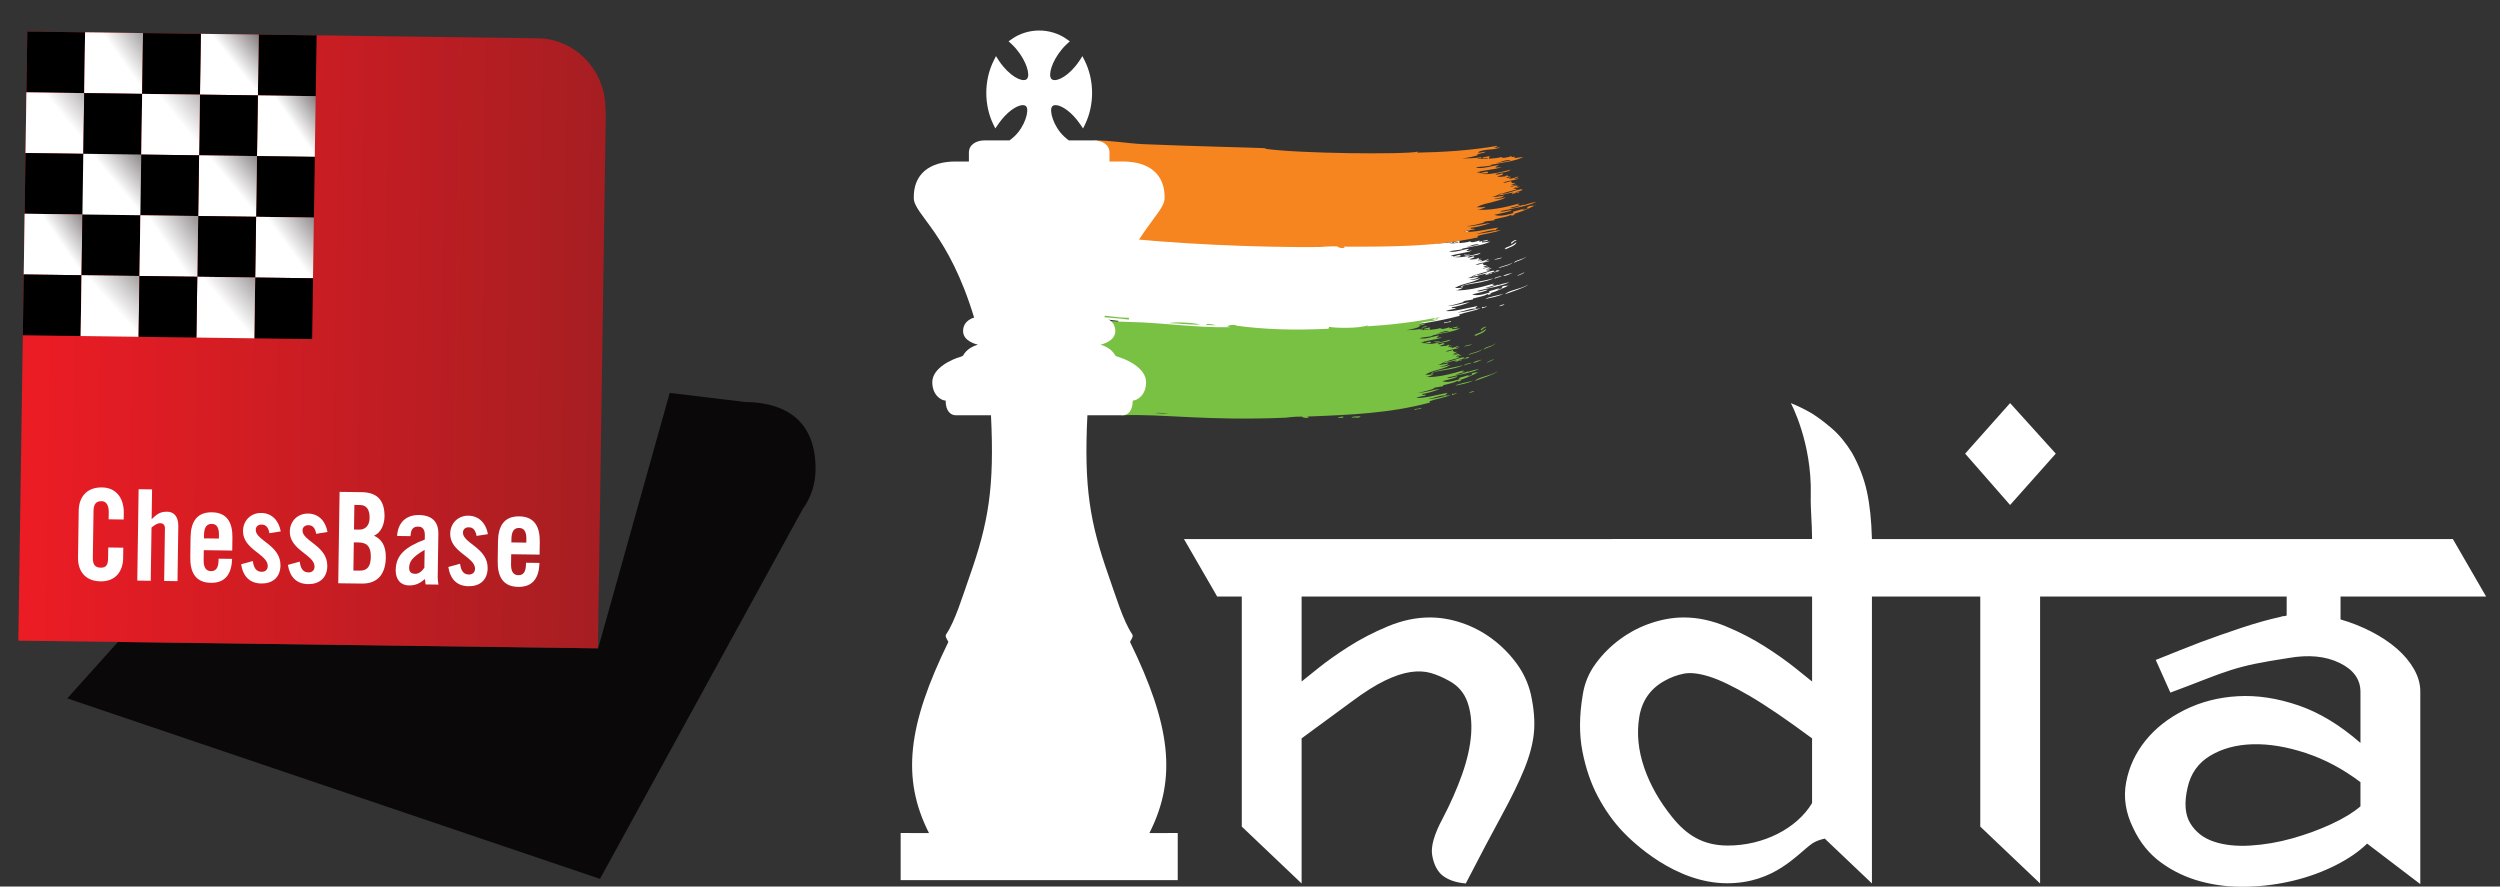
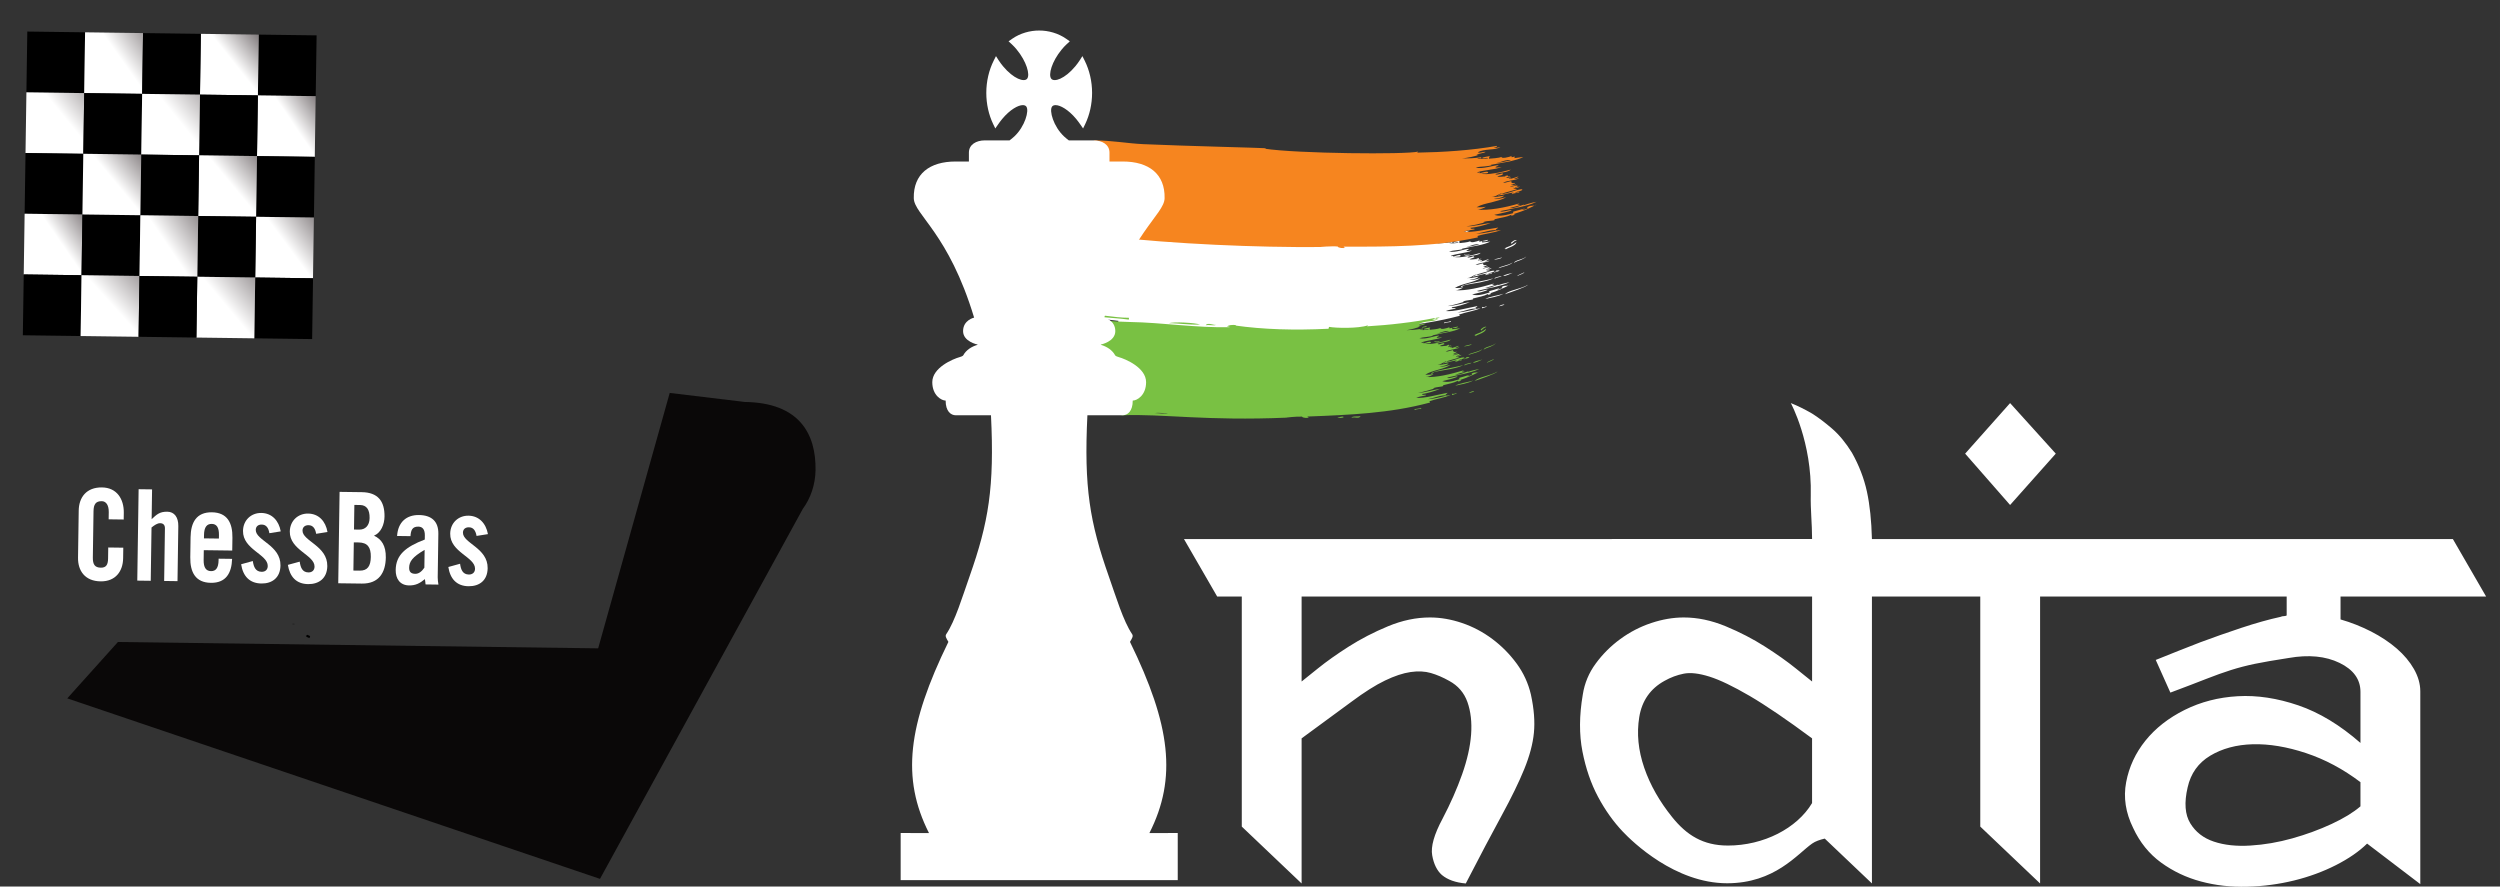
<svg xmlns="http://www.w3.org/2000/svg" xmlns:ns1="http://sodipodi.sourceforge.net/DTD/sodipodi-0.dtd" xmlns:ns2="http://www.inkscape.org/namespaces/inkscape" xmlns:xlink="http://www.w3.org/1999/xlink" version="1.1" id="Layer_1" x="0px" y="0px" width="367.2mm" height="130.217mm" viewBox="0 0 1387.842 492.159" enable-background="new 0 0 1312.248 1053.104" xml:space="preserve" ns1:docname="cbi-a4-header-logo.svg" ns2:version="0.92.2 (5c3e80d, 2017-08-06)">
  <rect x="0" y="0" width="1387.842" height="492.159" fill="#333333" stroke="none" />
  <defs id="defs5547" />
  <ns1:namedview pagecolor="#ffffff" bordercolor="#666666" borderopacity="1" objecttolerance="10" gridtolerance="10" guidetolerance="10" ns2:pageopacity="0" ns2:pageshadow="2" ns2:window-width="1920" ns2:window-height="1001" id="namedview5545" showgrid="false" fit-margin-top="0" fit-margin-left="0" fit-margin-right="0" fit-margin-bottom="0" ns2:zoom="0.38362783" ns2:cx="401.97145" ns2:cy="507.68722" ns2:window-x="-9" ns2:window-y="-9" ns2:window-maximized="1" ns2:current-layer="Layer_1" ns2:pagecheckerboard="false" showborder="true" units="mm" />
  <rect y="-60.473" width="1387.842" height="551.85" id="rect5193" x="0" style="fill:none;fill-opacity:1;stroke:none;stroke-width:0.744" />
  <g id="g5209" transform="matrix(1.152,0,0,1.232,-21.859,-346.288)">
    <polygon points="987.619,462.71 965.955,485.487 987.619,508.626 1009.631,485.487 " id="polygon5195" style="fill:#ffffff" />
    <g id="g5203">
      <path d="m 591.547,430.581 c 6.572,0.316 -0.373,-0.516 -3.639,-0.209 1.119,0.065 2.205,0.129 3.639,0.209 m 92.594,-0.355 c 0.336,-0.809 3.025,-0.43 4.484,-0.67 -1.09,1.261 -2.578,0.162 -4.484,0.67 m -6.936,0.111 c 0.457,-0.271 3.205,-1.045 3.094,-0.34 -0.549,0.369 -2.018,0.25 -3.094,0.34 m 37.889,-3.531 c -1.129,-0.781 2.113,-0.412 2.742,-1.041 1.682,0.57 -2.719,0.478 -2.742,1.041 m -161.42,-1.061 c -0.619,0.43 -2.5,-0.109 -3.615,-0.061 0.615,-0.435 2.502,0.112 3.615,0.061 m 187.646,-6.623 c 1.293,-1.172 5.2,-1.101 0,0 m 2.795,-5.443 c 2.201,-1.941 7.291,-2.201 11.279,-4.311 -0.697,0.607 -2.676,1.43 -4.9,2.195 -2.228,0.846 -4.678,1.536 -6.379,2.116 m -0.547,-0.28 c -2.689,1.461 -6.471,1.807 -8.826,2.404 1.662,-1.099 6.51,-1.595 8.826,-2.404 m 9.991,-9.644 c -0.252,0.65 -2.424,1.184 -3.451,1.74 0.29,-0.625 2.437,-1.15 3.451,-1.74 m -10.959,1.721 c -0.471,0.564 -3.166,0.674 -3.137,1.191 -1.381,-0.342 2.506,-1.211 3.137,-1.191 m -3.971,1 c -1.469,0.846 -3.844,1.32 -6.354,1.84 -2.52,0.451 -5.211,0.762 -7.406,1.262 -0.92,0 -1.512,1.496 -1.904,0.561 1.555,-0.781 4.459,-1.441 7.498,-1.961 3.029,-0.593 6.199,-1.122 8.166,-1.702 m -208.703,-4.233 c 0.184,-0.221 2.199,0.1 0.697,-0.359 0.66,-0.91 0.824,0.379 1.904,0.359 -0.334,0.451 -2.058,0.41 -2.601,0 m 0.396,-0.59 c -1.338,-0.049 -0.406,-1.492 0.785,-0.975 -0.105,0.215 -0.658,0.084 -0.697,0.359 0.35,0.296 0.088,0.337 -0.088,0.616 m -3.265,-2.351 c 0.396,-0.26 0.416,-0.471 -0.242,-0.639 1.158,-0.291 2.48,-0.096 3.576,0.084 -1.289,0.399 -1.95,0.695 -3.334,0.555 m 217.461,-5.813 c 0.248,-0.521 -0.416,-0.641 -1.139,-0.199 1.119,-0.602 2.303,-1.01 3.432,-1.432 1.047,-0.49 2.061,-0.984 2.865,-1.65 0.043,0.73 -0.941,1.35 -2.055,1.896 -1.125,0.536 -2.506,0.901 -3.103,1.385 m 2.777,-2.5 c 0.01,-0.23 0.016,-0.461 -0.295,-0.346 0.193,-0.416 2.287,-1.902 2.893,-1.301 -1.022,0.171 -1.764,1.016 -2.598,1.647 m -11.182,-1.822 c -0.213,0.541 -2.215,0.98 -2.656,0.451 0.912,-0.07 1.897,-0.461 2.656,-0.451 m -17.636,0.555 c 0.451,-0.789 1.285,-0.359 2.268,-0.914 0.382,0.779 -1.581,0.58 -2.268,0.914 m 6.63,-4.096 c -0.141,-0.75 1.197,-0.25 2.123,-0.762 -0.49,0.473 -1.357,0.811 -2.123,0.762 m -129.886,2.035 c 2.182,-0.805 12.938,-0.199 15.152,0.576 -5.652,0.229 -10.557,-0.636 -15.152,-0.576 m -4.983,-1.115 c 1.242,-0.221 2.254,0.676 2.852,0.17 1.289,0.59 -3.287,0.58 -2.852,-0.17 m -14.607,-0.529 c -4.148,-0.566 -9.373,-0.766 -13.629,-1.188 0,-0.443 1.143,-0.008 1.609,-0.084 -2.492,-0.871 -7.076,-0.58 -10.432,-1.42 7.654,0.139 15.172,1.871 22.549,1.871 z m -17.666,39.644 c -7.605,-0.838 -13.736,-1.723 -22.098,-1.938 0.576,-0.6 2.529,-0.141 3.945,-0.1 -1.992,-1.666 -9.297,-0.611 -10.789,-2.533 -1.211,0.047 -1.332,-0.469 -2.545,-0.42 0.408,-0.428 1.629,-0.229 2.041,-0.658 -0.117,-1.666 -4.42,-1.186 -5.549,-2.326 1.018,-0.076 3.285,0.859 5.074,1.035 2.51,-1.881 -2.41,-5.783 1.313,-7.379 -0.945,-0.91 0.762,-1.102 0.006,-2.496 0.174,-0.531 -1.832,0.049 -1.207,-0.721 0.795,0.09 0.582,-0.205 0.029,-0.205 0.383,-0.666 0.609,-0.049 1.639,-0.074 0.547,-0.322 -0.252,-1.32 1.158,-1.361 -0.029,-0.43 -1.41,-0.17 -1.557,-0.541 0.363,-0.398 0.529,-0.949 1.426,-0.92 -0.742,-0.346 -0.141,-0.43 -0.559,-0.67 1.576,-0.611 2.434,-1.871 3.984,-3 -0.18,-0.486 -1.799,-0.232 -2.549,-0.422 0.34,-0.279 2.365,-0.141 0.373,-0.381 0.111,-0.525 1.129,-0.324 1.992,-0.258 -0.795,-0.691 -0.354,-0.832 -1.799,-1.184 0.02,-0.518 0.592,-0.598 0.785,-0.979 -2.574,-1.15 -0.367,-2.061 -1.119,-3.832 -0.969,0.891 -3.791,0.801 -5.594,0.375 0.141,-0.42 1.426,0.064 1.668,-0.285 -3.471,-0.68 2.453,-0.744 4.305,-0.471 -0.834,-0.418 -0.084,-0.555 -0.477,-1.291 l 1.285,0.105 c 0.383,-1.086 -2.287,-0.615 -1.711,-1.805 0.697,-0.039 0.572,0.344 0.563,0.67 l 3.543,0.289 c 0.639,-0.709 0.518,-0.889 1.158,-1.359 -0.082,-0.471 -1.576,-0.211 -2.23,-0.391 -0.785,-0.346 1.619,-0.07 1.988,-0.25 -1.436,-0.16 -0.814,-1.371 -2.055,-1.625 0.105,-0.447 0.861,-0.375 1.656,-0.285 -0.533,-0.297 -1.25,-0.506 -1.496,-0.951 -0.287,0.154 -0.898,0.049 -1.023,0.33 -0.756,-0.461 1.783,-0.24 1.164,-1.361 1.027,0.24 3.93,1.092 3.711,1.342 6.104,-0.09 10.164,-1.146 16.979,-1.143 5.928,0 14.076,0.797 20.76,0.893 15.791,0.25 32.42,2.695 48.619,2.342 -0.078,-0.291 -0.771,-0.211 -1.236,-0.262 0.723,-0.762 2.428,-0.818 4.42,-0.689 -0.02,0.203 -0.393,0.148 -0.635,0.189 13.924,1.811 28.873,2.217 45.439,1.48 0.557,-0.061 0.145,-0.711 0.557,-0.855 2.951,0.555 14.123,0.824 18.85,-0.695 -0.107,0.189 -0.213,0.391 -0.533,0.449 5.555,-0.299 11.221,-0.744 16.785,-1.385 5.617,-0.586 11.084,-1.416 16.275,-2.365 0.184,0.51 -0.66,0.605 -1.305,0.77 0.795,0.15 1.793,-0.01 2.869,-0.305 -1.918,1.436 -6.863,0.645 -9.18,2.301 1.105,0.525 1.92,-0.4 3.316,-0.254 -0.781,0.568 -2.541,0.729 -3.617,1.154 0.121,0.234 0.559,0.084 0.893,0.055 -1.061,0.725 -4.799,1.482 -6.781,1.791 3.18,-0.148 4.527,-0.174 7.988,-0.74 0.33,0.91 -0.867,0.061 -1.6,0.506 1.322,0.336 2.99,0.1 4.633,-0.084 -0.736,-0.547 -1.434,0.16 -2.631,-0.076 0.484,-0.6 2.385,-0.6 3.426,-0.955 -0.857,0.469 -0.275,0.49 -0.445,1.166 1.061,-0.086 4.119,-0.316 5.195,-0.811 0.238,0.859 2.986,0.178 4.697,-0.457 -0.988,0.621 -0.131,0.752 1.051,0.342 0.234,0.283 -0.072,0.4 0.045,0.65 1.59,-0.172 2.941,-0.32 3.9,-0.422 -3.023,1.561 -7.639,1.938 -13.678,3.223 0.078,0.195 0.402,0.08 0.635,0.08 -1.512,0.604 -4.832,0.6 -6.867,1.17 3.078,0.73 7.691,-1.23 9.582,-1.16 -0.014,0.451 -1.217,0.471 -1.143,0.941 0.697,0.209 1.803,-0.232 2.641,-0.242 -1.246,0.611 -3.137,0.947 -5.045,1.252 -1.877,0.336 -3.785,0.629 -5.139,1.17 0.252,0.43 1.822,-0.359 1.063,0.445 1.139,-0.375 3.033,-1.1 3.488,-0.695 0.965,0.715 -1.973,0.6 -2.84,0.791 2.938,0.5 7.779,-0.621 12.676,-1.881 -1.262,1.271 -3.68,0.91 -6.438,1.861 0.494,0.689 2.211,-0.223 3.305,-0.383 0.049,0.275 -1.037,0.672 0.166,0.393 -0.238,0.51 -1.508,0.42 -2.434,1.049 1.066,0.252 2.637,-0.209 3.801,-0.094 -1.445,-0.414 0.217,-0.02 0.406,-0.535 0.393,0.029 0.02,0.941 1.42,0.279 0.16,0.439 -1.197,0.4 -1.662,0.65 0.324,0.59 1.924,-0.471 2.113,0.326 -0.494,0.17 -0.916,-0.137 -0.893,0.225 1.018,0.281 2.846,-0.715 4.145,-0.98 -0.285,0.42 -1.105,0.701 -1.818,1.01 0.506,0.242 1.576,-0.314 2.211,-0.24 -1.662,0.891 -5.424,0.92 -6.791,1.881 1.227,0.006 2.133,-0.484 3.975,-0.801 -1.283,0.365 0.635,1.32 1.043,0.795 0.965,0.006 -0.52,0.758 -1.334,0.801 0.428,0.258 1.164,0.211 1.998,-0.113 0.975,0.125 -1.697,0.658 -2.342,0.859 0.746,0.291 2.41,-0.59 3.219,-0.465 0.586,0.494 -0.51,0.555 -1.027,0.766 0.236,0.42 1.332,-0.311 1.914,-0.371 1.125,-0.15 -2.395,1.381 -2.219,0.451 -0.646,0.539 1.074,0.68 1.682,0.611 -1.867,0.689 -5.545,1.371 -6.787,2.01 2.531,0.199 7.775,-2.561 9.021,-1.816 -0.215,0.566 -2.129,0.756 -3.025,1.143 0.15,0.453 1.158,-0.24 1.658,-0.271 0.979,0.375 -2.951,0.68 -2.744,0.986 -0.834,0.125 0.055,-0.631 0.771,-0.631 -3.166,0.139 -4.148,0.98 -7.115,1.33 -0.033,-0.48 1.754,-0.35 1.361,-0.941 -1.633,0.547 -2.316,1.582 -4.23,1.563 2.088,0.15 3.189,-0.25 5.637,-0.611 -0.828,0.941 -2.623,1.191 -4.328,1.4 1.25,0.285 3.406,-0.279 5.283,-0.775 -3,2.027 -9.195,2.438 -12.404,4.488 1.459,-0.08 1.861,0.1 4.076,-0.311 -0.701,0.586 -2.844,1.391 -3.795,1.32 5.143,0.295 12.016,-1.215 18.646,-3.066 -1.969,1.135 -0.994,0.256 0.359,0.775 -1.561,0.439 -3.137,0.82 -4.697,1.23 2.932,0.066 3.926,-0.791 6.471,-1.551 0,0 -0.314,0.33 -0.576,0.4 1.457,-0.436 3.422,-0.99 5.926,-1.451 -1.869,0.955 -4.453,1.521 -7.221,2.191 -2.777,0.5 -5.738,1.146 -8.492,1.766 0.883,0.68 3.592,-0.609 4.973,-0.545 0.393,0.131 -0.969,0.58 -2.666,1.049 -1.701,0.396 -3.717,0.861 -4.666,1.082 1.672,0.51 3.77,0.529 8.254,-0.84 0.732,-0.311 -0.543,-0.201 0.096,-0.67 1.596,-0.42 3.189,-0.813 4.789,-1.332 0.059,0.24 -0.547,0.355 -0.936,0.512 0.252,0.408 1.504,-0.365 2.162,-0.441 0.717,-0.35 -0.566,-0.18 0.043,-0.686 1.736,-0.939 2.908,0.025 3.863,-1.016 -1.404,0.98 -6.557,3.082 -9.854,4.023 2.293,-0.102 -1.73,1.18 -0.688,0.18 -2.201,1.141 -3.814,1.205 -7.465,2.141 1.223,0.67 -3.082,0.574 -4.711,1.33 0.068,0.189 0.471,0.08 0.756,0.076 -1.885,0.52 -5.055,1.484 -8.143,1.977 3.602,-0.092 6.975,-1.307 10.756,-1.813 -2.139,0.951 -6.621,2.131 -8.816,2.361 0.357,0.896 1.875,-0.154 1.947,0.555 -1.967,0.496 -2.932,0.445 -4.793,1.137 3.945,0.355 10.262,-1.381 15.291,-2.256 -0.406,0.824 -1.777,0.564 -0.373,1.154 -2.955,-0.209 -5.094,0.939 -9.285,1.73 4.197,-0.18 7.885,-1.52 11.156,-1.92 -2.791,1.25 -7.211,1.785 -10.168,2.813 -0.514,0.18 0.213,0.229 0.164,0.6 -10.643,2.641 -20.012,3.861 -29.488,4.713 -9.48,0.828 -19.072,1.219 -30.195,1.609 -0.115,0.35 0.277,0.385 0.693,0.404 -0.639,0.391 -3.229,0.227 -3.412,-0.369 -2.535,-0.135 -8.643,0.494 -7.465,0.465 -28.373,1.131 -65.219,0.441 -94.357,-3.896 -1.257,-0.056 -0.099,-0.175 -0.253,-0.638 m -25.82,-20.537 c -1.293,-0.225 -1.139,0.76 -0.465,1.002 0.765,-0.365 -0.19,-0.691 0.465,-1.002 m 193.476,-12.666 c 2.088,-0.439 4.313,-0.76 6.285,-1.25 -1.918,-0.395 -4.09,0.59 -6.285,1.25 m 7.623,27.543 -0.145,-0.395 c 0.32,-0.035 0.314,-0.15 0.285,-0.275 0.82,0.355 0.539,0.115 1.877,-0.189 0.862,0.021 -1.366,0.67 -2.017,0.859 m 14.695,-15.986 c -1.012,0.34 -3.154,1.5 -4.59,1.449 0.762,-0.709 3.327,-1.145 4.59,-1.449 m -6.367,-1.112 c 0,0.5 -1.711,0.611 -2.4,0.961 -1.531,0.1 2.273,-0.779 0.742,-0.676 -0.16,-0.375 1.236,-0.205 1.658,-0.285 m 12.93,-6.257 c -0.6,0.686 -1.59,1.135 -2.66,1.576 -1.115,0.371 -2.307,0.725 -3.354,1.361 0.698,-1.471 4.061,-1.316 6.014,-2.937 m -6.563,2.705 c -1.215,1.297 -4.479,1.803 -6.881,2.598 0.776,-0.921 4.489,-1.145 6.881,-2.598 m -5.169,-2.344 c -0.703,0.898 -2.691,0.879 -3.787,1.135 0.859,-0.6 2.787,-0.6 3.787,-1.135 m -15.549,-1.252 c -0.549,0.727 -2.561,0.627 -2.807,-0.014 0.742,0.225 1.75,0.219 2.807,0.014 m -114.037,-7.188 c 0.605,-1.471 4.178,0.17 5.051,-0.211 -1.188,0.581 -3.465,-0.148 -5.051,0.211 m -23.235,-2.248 c -0.719,0.707 -5.236,0.051 -4.723,-0.494 -1.008,-0.041 -1.439,0.381 -2.578,0.24 2.133,-1.08 4.178,0.372 7.301,0.254" id="path5197" ns2:connector-curvature="0" style="fill:#ffffff" />
      <path d="m 578.994,467.399 c 6.494,0.314 -0.379,-0.52 -3.605,-0.209 1.099,0.067 2.179,0.125 3.605,0.209 m 91.236,1.911 c 0.33,-0.814 2.99,-0.434 4.436,-0.674 -1.086,1.26 -2.555,0.16 -4.436,0.674 m -6.863,0.105 c 0.457,-0.271 3.176,-1.041 3.064,-0.336 -0.542,0.365 -1.997,0.25 -3.064,0.336 m 37.467,-3.527 c -1.115,-0.785 2.094,-0.414 2.719,-1.039 1.662,0.564 -2.69,0.474 -2.719,1.039 m -159.621,-1.059 c -0.605,0.43 -2.467,-0.115 -3.572,-0.066 0.611,-0.43 2.472,0.111 3.572,0.066 m 185.56,-6.629 c 1.28,-1.17 5.139,-1.101 0,0 m 2.764,-5.441 c 2.176,-1.943 7.207,-2.197 11.152,-4.313 -0.693,0.613 -2.646,1.43 -4.848,2.199 -2.198,0.84 -4.628,1.532 -6.304,2.114 m -0.543,-0.276 c -2.66,1.459 -6.398,1.805 -8.725,2.404 1.643,-1.105 6.432,-1.595 8.725,-2.404 m 9.877,-9.65 c -0.246,0.648 -2.398,1.189 -3.406,1.74 0.281,-0.625 2.408,-1.15 3.406,-1.74 m -10.832,1.721 c -0.471,0.57 -3.137,0.676 -3.102,1.191 -1.367,-0.342 2.477,-1.211 3.102,-1.191 m -3.926,1 c -1.453,0.852 -3.805,1.326 -6.287,1.842 -2.496,0.449 -5.152,0.764 -7.322,1.26 -0.912,0 -1.494,1.494 -1.887,0.561 1.537,-0.781 4.412,-1.436 7.422,-1.961 2.99,-0.591 6.125,-1.122 8.074,-1.702 M 517.73,441.321 c 0.184,-0.219 2.172,0.102 0.693,-0.359 0.654,-0.906 0.809,0.385 1.881,0.365 -0.325,0.451 -2.031,0.404 -2.574,-0.006 m 0.399,-0.59 c -1.328,-0.045 -0.398,-1.484 0.775,-0.971 -0.107,0.211 -0.654,0.086 -0.693,0.355 0.344,0.296 0.082,0.337 -0.082,0.616 m -3.234,-2.345 c 0.398,-0.266 0.412,-0.471 -0.236,-0.645 1.143,-0.291 2.451,-0.092 3.533,0.09 -1.276,0.395 -1.924,0.69 -3.297,0.555 m 215.044,-5.813 c 0.236,-0.525 -0.418,-0.641 -1.135,-0.201 1.109,-0.605 2.273,-1.016 3.402,-1.434 1.033,-0.492 2.031,-0.982 2.826,-1.652 0.049,0.736 -0.93,1.352 -2.025,1.896 -1.12,0.54 -2.482,0.905 -3.068,1.391 m 2.739,-2.508 c 0.014,-0.223 0.014,-0.453 -0.285,-0.338 0.193,-0.422 2.258,-1.902 2.854,-1.301 -1.005,0.165 -1.741,1.011 -2.569,1.639 m -11.051,-1.818 c -0.213,0.539 -2.191,0.979 -2.633,0.447 0.902,-0.068 1.877,-0.457 2.633,-0.447 m -17.443,0.555 c 0.441,-0.787 1.264,-0.355 2.244,-0.916 0.377,0.779 -1.561,0.58 -2.244,0.916 m 6.556,-4.098 c -0.145,-0.75 1.184,-0.25 2.094,-0.762 -0.479,0.473 -1.338,0.811 -2.094,0.762 m -128.439,2.041 c 2.16,-0.809 12.795,-0.201 14.977,0.568 -5.585,0.233 -10.432,-0.632 -14.977,-0.568 m -19.369,-1.65 c -4.109,-0.566 -9.268,-0.766 -13.484,-1.186 0.006,-0.445 1.135,-0.01 1.6,-0.086 -2.467,-0.869 -6.998,-0.58 -10.318,-1.42 7.566,0.141 15.002,1.875 22.301,1.871 z m -17.202,38.593 c -7.523,-0.84 -13.852,-0.666 -22.125,-0.887 0.576,-0.6 2.506,-0.141 3.906,-0.094 -1.969,-1.672 -9.199,-0.617 -10.674,-2.537 -1.191,0.051 -1.318,-0.465 -2.516,-0.42 0.408,-0.43 1.609,-0.23 2.021,-0.66 -0.115,-1.666 -4.371,-1.182 -5.486,-2.326 0.998,-0.07 3.248,0.859 5.012,1.035 2.482,-1.881 -2.379,-5.777 1.299,-7.375 -0.939,-0.914 0.756,-1.104 0.01,-2.5 0.174,-0.529 -1.813,0.049 -1.197,-0.719 0.785,0.094 0.578,-0.201 0.035,-0.201 0.377,-0.672 0.6,-0.055 1.617,-0.074 0.539,-0.326 -0.252,-1.326 1.145,-1.367 -0.029,-0.43 -1.391,-0.166 -1.541,-0.541 0.359,-0.398 0.527,-0.949 1.416,-0.918 -0.738,-0.348 -0.146,-0.432 -0.553,-0.672 1.555,-0.609 2.404,-1.865 3.936,-3 -0.176,-0.482 -1.775,-0.23 -2.521,-0.422 0.34,-0.279 2.336,-0.141 0.373,-0.379 0.102,-0.52 1.121,-0.32 1.963,-0.26 -0.779,-0.691 -0.344,-0.832 -1.773,-1.182 0.02,-0.52 0.586,-0.6 0.775,-0.98 -2.539,-1.15 -0.363,-2.055 -1.105,-3.832 -0.959,0.891 -3.75,0.801 -5.525,0.381 0.137,-0.42 1.406,0.061 1.648,-0.285 -3.441,-0.682 2.414,-0.746 4.25,-0.475 -0.828,-0.416 -0.076,-0.557 -0.469,-1.293 l 1.27,0.105 c 0.377,-1.084 -2.264,-0.613 -1.691,-1.801 0.693,-0.043 0.566,0.346 0.557,0.672 l 3.5,0.285 c 0.631,-0.705 0.508,-0.893 1.145,-1.361 -0.078,-0.471 -1.561,-0.211 -2.201,-0.391 -0.775,-0.34 1.6,-0.07 1.967,-0.25 -1.42,-0.16 -0.813,-1.371 -2.039,-1.627 0.111,-0.443 0.857,-0.373 1.643,-0.279 -0.523,-0.295 -1.23,-0.506 -1.479,-0.955 -0.275,0.154 -0.887,0.049 -1.008,0.336 -0.752,-0.461 1.76,-0.246 1.148,-1.367 1.018,0.24 3.887,1.096 3.674,1.346 6.029,-0.094 10.043,-1.145 16.779,-1.145 5.865,0 13.92,0.801 20.531,0.895 15.617,0.246 32.063,2.697 48.076,2.338 -0.078,-0.291 -0.762,-0.211 -1.227,-0.26 0.717,-0.762 2.41,-0.822 4.373,-0.691 -0.02,0.205 -0.389,0.15 -0.631,0.189 13.779,1.811 28.557,2.223 44.939,1.48 0.553,-0.055 0.141,-0.709 0.549,-0.854 2.922,0.555 13.973,0.824 18.641,-0.697 -0.107,0.189 -0.209,0.391 -0.529,0.461 5.492,-0.311 11.1,-0.75 16.602,-1.391 5.553,-0.592 10.963,-1.416 16.096,-2.371 0.184,0.51 -0.65,0.605 -1.289,0.775 0.785,0.145 1.77,-0.016 2.84,-0.305 -1.91,1.43 -6.791,0.641 -9.084,2.301 1.096,0.525 1.896,-0.4 3.277,-0.26 -0.771,0.574 -2.51,0.729 -3.572,1.16 0.121,0.23 0.549,0.08 0.877,0.051 -1.047,0.723 -4.74,1.48 -6.703,1.791 3.141,-0.15 4.479,-0.17 7.9,-0.742 0.33,0.91 -0.857,0.066 -1.58,0.506 1.309,0.336 2.957,0.105 4.586,-0.084 -0.732,-0.547 -1.42,0.16 -2.607,-0.072 0.475,-0.6 2.359,-0.6 3.387,-0.959 -0.848,0.469 -0.275,0.49 -0.445,1.17 1.053,-0.09 4.076,-0.32 5.143,-0.811 0.232,0.861 2.951,0.18 4.648,-0.459 -0.984,0.619 -0.137,0.754 1.037,0.34 0.229,0.289 -0.072,0.404 0.043,0.65 1.566,-0.172 2.914,-0.32 3.859,-0.422 -2.992,1.563 -7.553,1.938 -13.529,3.223 0.078,0.195 0.393,0.08 0.627,0.08 -1.488,0.609 -4.775,0.6 -6.791,1.17 3.043,0.73 7.609,-1.23 9.48,-1.16 -0.02,0.449 -1.207,0.471 -1.129,0.945 0.684,0.211 1.777,-0.23 2.607,-0.24 -1.232,0.605 -3.102,0.945 -4.992,1.246 -1.857,0.34 -3.742,0.631 -5.08,1.17 0.252,0.43 1.803,-0.359 1.057,0.451 1.125,-0.381 2.996,-1.105 3.445,-0.701 0.955,0.721 -1.947,0.602 -2.805,0.791 2.908,0.5 7.691,-0.621 12.527,-1.877 -1.244,1.266 -3.635,0.906 -6.357,1.857 0.484,0.695 2.18,-0.221 3.262,-0.381 0.059,0.275 -1.018,0.672 0.164,0.391 -0.236,0.51 -1.488,0.42 -2.398,1.049 1.051,0.256 2.602,-0.209 3.75,-0.094 -1.43,-0.414 0.219,-0.02 0.402,-0.535 0.393,0.029 0.02,0.941 1.412,0.285 0.148,0.434 -1.188,0.4 -1.645,0.645 0.316,0.596 1.9,-0.471 2.08,0.33 -0.484,0.172 -0.902,-0.141 -0.877,0.221 1.008,0.281 2.811,-0.715 4.1,-0.98 -0.281,0.42 -1.096,0.701 -1.803,1.01 0.504,0.246 1.561,-0.314 2.186,-0.24 -1.639,0.896 -5.359,0.926 -6.707,1.881 1.211,0.01 2.107,-0.484 3.926,-0.799 -1.266,0.371 0.625,1.32 1.031,0.799 0.955,0 -0.518,0.756 -1.318,0.797 0.422,0.256 1.148,0.209 1.973,-0.115 0.961,0.125 -1.676,0.66 -2.316,0.859 0.742,0.291 2.385,-0.584 3.186,-0.459 0.58,0.49 -0.5,0.549 -1.014,0.76 0.232,0.422 1.309,-0.311 1.891,-0.369 1.109,-0.15 -2.371,1.379 -2.195,0.449 -0.641,0.545 1.066,0.68 1.662,0.609 -1.842,0.691 -5.486,1.371 -6.709,2.012 2.502,0.199 7.688,-2.561 8.914,-1.816 -0.209,0.57 -2.1,0.756 -2.98,1.146 0.145,0.451 1.133,-0.24 1.633,-0.27 0.965,0.373 -2.918,0.68 -2.715,0.984 -0.818,0.125 0.059,-0.635 0.766,-0.635 -3.131,0.139 -4.1,0.98 -7.037,1.33 -0.033,-0.475 1.736,-0.35 1.348,-0.936 -1.613,0.545 -2.287,1.576 -4.178,1.557 2.061,0.154 3.145,-0.246 5.574,-0.611 -0.824,0.941 -2.598,1.197 -4.285,1.4 1.23,0.285 3.363,-0.279 5.225,-0.775 -2.971,2.025 -9.098,2.438 -12.262,4.488 1.439,-0.08 1.842,0.1 4.021,-0.311 -0.688,0.59 -2.811,1.391 -3.746,1.32 5.084,0.301 11.881,-1.215 18.434,-3.061 -1.943,1.135 -0.98,0.25 0.357,0.77 -1.541,0.441 -3.096,0.826 -4.648,1.236 2.908,0.061 3.883,-0.795 6.404,-1.555 0,0 -0.311,0.328 -0.572,0.4 1.449,-0.432 3.383,-0.982 5.863,-1.451 -1.85,0.953 -4.404,1.523 -7.143,2.199 -2.744,0.49 -5.676,1.141 -8.395,1.762 0.867,0.68 3.547,-0.611 4.914,-0.551 0.393,0.131 -0.955,0.58 -2.637,1.051 -1.682,0.4 -3.674,0.861 -4.615,1.08 1.658,0.51 3.729,0.531 8.162,-0.834 0.729,-0.316 -0.537,-0.201 0.098,-0.676 1.576,-0.42 3.156,-0.807 4.74,-1.33 0.053,0.238 -0.543,0.354 -0.93,0.51 0.242,0.41 1.482,-0.367 2.131,-0.439 0.719,-0.352 -0.557,-0.176 0.055,-0.682 1.711,-0.945 2.873,0.02 3.814,-1.021 -1.391,0.98 -6.48,3.084 -9.742,4.023 2.268,-0.1 -1.711,1.18 -0.684,0.18 -2.176,1.145 -3.771,1.205 -7.383,2.141 1.213,0.672 -3.047,0.576 -4.656,1.33 0.066,0.189 0.465,0.08 0.746,0.076 -1.861,0.525 -4.992,1.484 -8.051,1.977 3.557,-0.092 6.896,-1.307 10.639,-1.813 -2.123,0.951 -6.549,2.131 -8.729,2.367 0.363,0.889 1.861,-0.16 1.934,0.555 -1.943,0.496 -2.898,0.439 -4.736,1.131 3.902,0.361 10.145,-1.381 15.117,-2.256 -0.402,0.824 -1.758,0.564 -0.367,1.154 -2.928,-0.209 -5.037,0.941 -9.186,1.736 4.154,-0.184 7.799,-1.525 11.031,-1.926 -2.752,1.252 -7.125,1.787 -10.057,2.813 -0.5,0.186 0.209,0.234 0.164,0.605 -10.521,2.635 -19.783,3.855 -29.158,4.707 -9.369,0.83 -18.859,1.221 -29.855,1.609 -0.117,0.355 0.271,0.385 0.688,0.41 -0.635,0.385 -3.193,0.221 -3.379,-0.369 -2.51,-0.141 -8.539,0.494 -7.381,0.459 -38.73,1.568 -59.543,-1.775 -79.105,-1.068 -1.246,0.045 -14.303,-3.004 -14.447,-3.463 m -25.537,-20.535 c -1.285,-0.227 -1.131,0.764 -0.461,1.004 0.752,-0.371 -0.194,-0.693 0.461,-1.004 m 191.312,-12.662 c 2.066,-0.443 4.266,-0.766 6.225,-1.256 -1.906,-0.394 -4.053,0.592 -6.225,1.256 m 7.543,27.543 -0.146,-0.4 c 0.316,-0.029 0.311,-0.145 0.287,-0.275 0.805,0.361 0.527,0.121 1.852,-0.189 0.851,0.018 -1.348,0.669 -1.993,0.864 m 14.529,-15.992 c -1.002,0.34 -3.121,1.5 -4.541,1.451 0.762,-0.711 3.288,-1.141 4.541,-1.451 m -6.295,-1.112 c 0.004,0.5 -1.691,0.611 -2.375,0.961 -1.512,0.105 2.254,-0.781 0.736,-0.676 -0.159,-0.374 1.223,-0.203 1.639,-0.285 m 12.786,-6.252 c -0.596,0.686 -1.57,1.135 -2.631,1.57 -1.105,0.371 -2.283,0.73 -3.316,1.361 0.689,-1.47 4.013,-1.315 5.947,-2.931 m -6.491,2.702 c -1.201,1.301 -4.424,1.801 -6.809,2.6 0.776,-0.925 4.444,-1.149 6.809,-2.6 m -5.117,-2.346 c -0.688,0.904 -2.65,0.885 -3.742,1.135 0.848,-0.6 2.758,-0.6 3.742,-1.135 m -15.375,-1.246 c -0.537,0.721 -2.525,0.619 -2.771,-0.02 0.732,0.229 1.73,0.221 2.771,0.02 m -112.76,-7.193 c 0.596,-1.467 4.133,0.17 4.996,-0.211 -1.171,0.58 -3.431,-0.149 -4.996,0.211" id="path5199" ns2:connector-curvature="0" style="fill:#79c143" />
      <path d="m 742.342,384.704 c -1.773,0.182 -3.688,0.602 -5.709,0.938 -2.021,0.35 -4.207,0.754 -6.428,0.715 4.553,-0.631 7.053,-1.902 10.115,-1.492 -1.395,-0.67 0.016,-0.354 0.592,-1.24 -5.477,0.75 -12.471,2.393 -16.629,1.822 2.084,-0.666 3.111,-0.57 5.287,-1.021 0.025,-0.77 -1.754,0.295 -2.012,-0.68 2.4,-0.15 7.344,-1.24 9.801,-2.217 -4.139,0.449 -7.92,1.596 -11.793,1.545 1.697,-0.223 3.422,-0.529 4.988,-0.838 1.566,-0.383 2.977,-0.717 4.027,-0.971 -0.305,0 -0.75,0.104 -0.799,-0.107 1.881,-0.795 6.441,-0.465 5.254,-1.244 4.07,-0.961 5.801,-0.951 8.342,-2.121 -1.295,1.09 3.246,-0.301 0.775,-0.189 1.861,-0.592 4.23,-1.262 6.387,-2.143 2.162,-0.889 4.053,-1.762 4.9,-2.301 -1.207,1.096 -2.287,0.111 -4.328,1.182 -0.752,0.58 0.66,0.359 -0.18,0.764 -0.727,0.125 -2.209,0.957 -2.385,0.471 0.438,-0.145 1.096,-0.24 1.086,-0.525 l -5.365,1.375 c -0.766,0.525 0.615,0.406 -0.223,0.748 -5.021,1.34 -7.27,1.299 -8.98,0.703 2.107,-0.443 9.01,-1.725 8.234,-2.125 -1.475,-0.039 -4.59,1.146 -5.43,0.455 6.113,-1.221 13.174,-2.15 17.566,-4.217 -2.758,0.449 -4.979,1.221 -6.627,1.686 0.301,-0.064 0.699,-0.449 0.699,-0.449 -2.859,0.744 -4.086,1.709 -7.223,1.635 l 5.27,-1.33 c -1.348,-0.611 -2.561,0.365 -0.242,-0.852 -7.471,2.102 -15.09,3.287 -20.619,2.877 1.014,0.105 3.465,-0.705 4.318,-1.311 -2.463,0.377 -2.875,0.166 -4.463,0.211 1.914,-1.096 4.551,-1.637 7.172,-2.207 2.623,-0.65 5.244,-1.252 7.037,-2.271 -2.127,0.41 -4.564,1.051 -5.863,0.697 1.885,-0.182 3.873,-0.482 4.953,-1.416 -2.734,0.279 -3.988,0.75 -6.232,0.529 2.078,0.061 2.994,-1.055 4.865,-1.621 0.324,0.65 -1.594,0.48 -1.648,0.996 3.291,-0.295 4.523,-1.156 7.965,-1.346 -0.781,0 -1.881,0.83 -0.961,0.701 -0.17,-0.387 4.141,-0.605 3.166,-1.027 -0.559,0.01 -1.783,0.717 -1.852,0.236 1.051,-0.371 3.15,-0.551 3.475,-1.221 -0.301,-0.221 -0.91,-0.18 -1.691,0.02 -0.789,0.15 -1.76,0.42 -2.777,0.73 -2.035,0.6 -4.275,1.34 -5.623,1.131 1.488,-0.521 5.564,-1.461 7.736,-2.092 -0.678,0.031 -2.516,-0.119 -1.711,-0.715 -0.373,1.012 3.752,-0.555 2.502,-0.436 -0.627,0.102 -1.979,0.797 -2.152,0.352 0.605,-0.207 1.813,-0.23 1.279,-0.781 -0.873,-0.201 -2.846,0.76 -3.596,0.445 0.727,-0.24 3.74,-0.766 2.709,-0.912 -0.98,0.297 -1.77,0.391 -2.186,0.096 0.877,-0.07 2.66,-0.82 1.604,-0.859 -0.563,0.541 -2.443,-0.486 -0.984,-0.9 -2.059,0.355 -3.135,0.9 -4.469,0.9 1.643,-1.121 5.803,-1.021 7.75,-2.07 -0.664,-0.051 -1.924,0.59 -2.447,0.273 0.873,-0.273 1.783,-0.654 2.176,-1.115 -1.424,0.381 -3.674,1.314 -4.705,1.061 0.043,-0.395 0.445,-0.061 1.002,-0.25 -0.043,-0.869 -1.986,0.305 -2.225,-0.35 0.549,-0.279 2.021,-0.236 1.939,-0.721 -1.662,0.73 -1.072,-0.275 -1.498,-0.311 -0.311,0.57 -2.045,0.141 -0.553,0.596 -1.227,-0.094 -3.053,0.365 -4.197,0.035 1.154,-0.635 2.549,-0.5 2.898,-1.08 -1.367,0.309 -0.102,-0.131 -0.105,-0.432 -1.213,0.215 -3.35,1.061 -3.738,0.34 3.297,-0.879 5.793,-0.629 7.459,-1.959 -2.83,0.66 -5.568,1.375 -8.107,1.67 -2.496,0.375 -4.674,0.521 -6.291,0.164 1.002,-0.184 4.283,0.076 3.32,-0.754 -0.412,-0.42 -2.705,0.24 -4.033,0.641 0.988,-0.861 -0.902,-0.041 -1.109,-0.516 3.203,-1.07 8.768,-1.137 11.826,-2.393 -0.896,0.045 -2.273,0.441 -2.996,0.195 -0.006,-0.533 1.371,-0.488 1.482,-0.965 -2.143,-0.154 -7.633,1.926 -10.977,1.016 1.182,-0.311 2.723,-0.4 4.201,-0.49 1.449,-0.145 2.826,-0.299 3.717,-0.619 -0.256,0 -0.639,0.119 -0.688,-0.09 3.48,-0.592 6.5,-1.111 9.176,-1.566 2.525,-0.576 4.797,-1.08 6.527,-2.006 -0.936,0.199 -2.582,0.24 -4.299,0.539 -0.076,-0.27 0.271,-0.408 0.078,-0.73 -1.348,0.502 -2.244,0.381 -1.063,-0.344 -1.963,0.756 -5.254,1.414 -5.297,0.516 -1.25,0.584 -4.828,0.705 -6.006,0.82 0.326,-0.736 -0.318,-0.76 0.732,-1.271 -1.246,0.371 -3.354,0.395 -4.057,0.984 1.352,0.326 2.24,-0.484 2.971,0.137 -1.855,0.219 -3.857,0.35 -5.283,-0.021 0.922,-0.459 2.109,0.482 1.91,-0.504 -4.023,0.535 -5.578,0.514 -9.229,0.564 2.316,-0.26 6.729,-0.949 8.047,-1.74 -0.383,0.023 -0.906,0.17 -1,-0.07 1.281,-0.465 3.389,-0.516 4.354,-1.166 -1.527,-0.139 -2.709,0.766 -3.854,0.186 1.547,-0.826 3.605,-1.051 5.652,-1.242 1.027,-0.088 2.064,-0.158 2.98,-0.309 0.877,-0.189 1.666,-0.439 2.277,-0.83 -1.275,0.32 -2.352,0.557 -3.301,0.34 0.834,-0.141 1.744,-0.285 1.658,-0.836 -12.273,2.018 -25.863,2.848 -38.648,3.047 0.383,-0.064 0.523,-0.27 0.664,-0.469 -5.633,1.369 -58.264,0.934 -74.084,-1.332 0.275,-0.041 0.707,0.027 0.727,-0.191 -2.258,-0.189 -38.525,-0.98 -58.996,-1.83 -7.66,-0.318 -15.883,-1.746 -23.465,-1.688 -2.016,1.43 -6.953,1.137 -9.688,1.604 l 0.223,6.508 -16.275,1.9 c 0,0 -1.986,4.963 1.299,5.678 -0.131,0.436 -0.77,0.631 -0.658,1.176 1.74,0.096 1.27,0.324 2.332,0.906 -0.99,0.094 -2.207,0.074 -2.197,0.641 2.309,-0.115 -0.014,0.113 -0.328,0.475 0.896,0.059 2.666,-0.531 2.971,-0.035 -1.479,1.471 -2.119,2.961 -3.674,3.887 0.508,0.18 -0.111,0.379 0.779,0.6 -0.969,0.141 -1.012,0.75 -1.289,1.232 0.252,0.359 1.658,-0.166 1.783,0.285 -1.482,0.295 -0.387,1.199 -0.871,1.639 -1.063,0.215 -1.479,-0.41 -1.682,0.387 0.557,-0.121 0.857,0.15 0.029,0.219 -0.438,0.92 1.459,-0.078 1.43,0.525 1.123,1.326 -0.572,1.826 0.619,2.617 -3.246,2.33 2.502,5.572 0.533,7.979 -1.695,0.1 -3.615,-0.316 -4.482,-0.064 0.639,0.471 1.77,0.369 2.816,0.35 0.988,-0.045 2.219,0.139 2.412,0.98 -0.262,0.535 -1.453,0.504 -1.646,1.051 1.012,-0.271 1.289,0.266 2.346,0 1.545,1.691 8.482,-0.355 10.818,1.26 -1.416,0.109 -3.49,-0.211 -3.912,0.535 8.26,-0.766 14.904,-0.164 22.984,0.334 0.207,0.492 -1.004,0.676 0.334,0.682 31.262,3.322 71.268,4.938 101.973,4.691 -1.279,0.016 5.369,-0.508 8.088,-0.229 0.17,0.654 2.963,0.916 3.68,0.516 -0.451,-0.031 -0.873,-0.076 -0.736,-0.451 12.029,0.025 22.396,-0.004 32.639,-0.477 10.246,-0.5 20.346,-1.33 32.008,-3.709 0.102,-0.4 -0.645,-0.502 -0.088,-0.662 3.32,-1.056 8.05,-1.345 11.234,-2.677 m 4.822,-31.369 c -2.404,0.414 -4.754,0.941 -7.26,1.311 2.66,-0.616 5.11,-1.866 7.26,-1.311 M 522.48,368.698 c -0.775,-0.131 -1.188,-1.141 0.262,-1.141 -0.631,0.45 0.471,0.61 -0.262,1.141" id="path5201" ns2:connector-curvature="0" style="fill:#f6851f" />
    </g>
    <path d="m 1173.926,573.29 c -3.525,-2.844 -7.645,-5.396 -12.336,-7.656 -4.707,-2.244 -9.609,-4.064 -14.736,-5.445 v -10.311 h 70.152 l -16.023,-25.912 h -175.523 -1.291 -79.429 -2.563 -21.141 c -0.223,-8.246 -1.018,-15.357 -2.408,-21.35 -1.393,-5.99 -3.797,-11.822 -7.211,-17.527 -2.984,-4.504 -6.195,-8.145 -9.611,-10.891 -3.416,-2.75 -6.615,-5.008 -9.605,-6.773 -3.629,-1.959 -7.041,-3.535 -10.248,-4.715 0,0 10.248,17.619 9.611,41.531 -0.166,6.291 0.637,12.852 0.637,19.725 H 766.32 745.82 589.512 l 16.012,25.912 h 11.855 v 103.66 l 28.828,25.631 v -65.385 l 24.021,-16.496 c 6.184,-4.309 11.578,-7.502 16.174,-9.566 4.59,-2.064 8.701,-3.334 12.334,-3.826 3.625,-0.488 6.887,-0.344 9.766,0.443 2.883,0.787 5.816,1.961 8.803,3.533 4.271,2.152 7.217,5.346 8.818,9.566 1.598,4.225 2.182,9.084 1.766,14.582 -0.438,5.496 -1.879,11.479 -4.33,17.957 -2.453,6.486 -5.6,13.168 -9.445,20.033 -4.059,7.061 -5.719,12.564 -4.975,16.486 0.75,3.93 2.303,6.879 4.654,8.834 2.771,2.164 6.609,3.438 11.531,3.838 6.834,-12.379 12.594,-22.584 17.295,-30.639 4.691,-8.041 8.324,-15.01 10.885,-20.9 2.566,-5.891 4.121,-11.336 4.645,-16.346 0.529,-5.01 0.061,-10.754 -1.441,-17.229 -1.275,-5.105 -3.57,-9.775 -6.879,-13.984 -3.316,-4.225 -7.209,-7.906 -11.693,-11.047 -4.486,-3.141 -9.342,-5.545 -14.576,-7.211 -5.234,-1.668 -10.408,-2.506 -15.529,-2.506 -6.629,0 -13.357,1.32 -20.186,3.969 -6.832,2.654 -13.131,5.699 -18.895,9.131 -5.771,3.439 -10.732,6.729 -14.898,9.869 -4.164,3.143 -6.783,5.111 -7.844,5.891 v -38.289 h 115.629 20.502 109.863 v 38.289 c -1.068,-0.779 -3.686,-2.748 -7.842,-5.891 -4.168,-3.141 -9.129,-6.43 -14.898,-9.869 -5.766,-3.432 -12.063,-6.477 -18.895,-9.131 -6.842,-2.648 -13.564,-3.969 -20.188,-3.969 -5.121,0 -10.355,0.838 -15.693,2.506 -5.34,1.666 -10.303,4.07 -14.895,7.211 -4.594,3.141 -8.545,6.822 -11.846,11.047 -3.316,4.209 -5.395,8.879 -6.24,13.984 -1.727,9.428 -1.771,17.965 -0.172,25.623 1.604,7.656 4.104,14.477 7.527,20.467 3.42,5.984 7.418,11.236 12.014,15.758 4.59,4.516 25.074,23.172 50.18,23.172 22.936,0 33.795,-13.16 40.947,-17.875 1.623,-1.068 3.76,-1.738 6.1,-2.254 l 22.736,20.205 v -25.613 -41.141 -62.52 h 36.199 3.838 12.172 v 103.66 l 28.826,25.631 V 549.878 h 38.119 1.602 79.109 v 8.537 c -0.424,0.203 -0.91,0.297 -1.441,0.297 -0.535,0 -1.01,0.111 -1.434,0.305 -5.764,1.172 -12.121,2.846 -19.063,5 -6.934,2.16 -13.508,4.316 -19.691,6.479 -7.047,2.551 -14.209,5.203 -21.461,7.951 l 7.049,14.719 c 7.244,-2.539 13.023,-4.607 17.293,-6.182 4.264,-1.564 8.217,-2.889 11.85,-3.969 3.627,-1.076 7.471,-2.016 11.529,-2.807 4.059,-0.779 9.5,-1.664 16.34,-2.643 9.605,-1.572 17.771,-0.842 24.502,2.211 6.721,3.045 10.088,7.408 10.088,13.094 v 22.979 c -9.83,-8.049 -19.811,-13.699 -29.947,-16.934 -10.15,-3.234 -19.857,-4.615 -29.15,-4.121 -9.287,0.488 -17.826,2.551 -25.623,6.174 -7.807,3.637 -14.094,8.256 -18.906,13.85 -4.803,5.594 -7.895,11.83 -9.283,18.703 -1.391,6.871 -0.266,13.738 3.359,20.615 3.207,6.477 7.699,11.684 13.457,15.609 5.768,3.924 12.176,6.77 19.221,8.529 7.047,1.77 14.459,2.551 22.258,2.359 7.799,-0.192 15.326,-1.133 22.586,-2.799 7.256,-1.666 13.979,-3.979 20.174,-6.918 6.189,-2.943 11.219,-6.188 15.059,-9.717 l 25.631,18.26 v -86.871 c 0,-3.344 -1.025,-6.674 -3.041,-10.021 -2.043,-3.341 -4.811,-6.431 -8.332,-9.277 m -322.299,88.791 c -12.014,0 -19.9,-4.727 -26.846,-12.811 -6.033,-7.01 -10.574,-14.377 -13.459,-22.24 -2.883,-7.842 -3.686,-15.449 -2.398,-22.82 1.277,-7.359 5.328,-12.805 12.17,-16.338 2.988,-1.572 6.086,-2.652 9.285,-3.238 3.207,-0.596 7.314,-0.152 12.336,1.316 5.021,1.473 11.479,4.381 19.381,8.689 7.896,4.322 17.932,10.711 30.105,19.145 v 29.158 c -7.258,11.381 -23.353,19.139 -40.574,19.139 m 304.836,-17.672 c -3.418,2.754 -8.061,5.404 -13.928,7.953 -5.883,2.555 -12.172,4.709 -18.908,6.482 -6.723,1.768 -13.443,2.852 -20.178,3.236 -6.723,0.396 -12.605,-0.197 -17.615,-1.771 -5.021,-1.566 -8.807,-4.311 -11.363,-8.238 -2.572,-3.928 -3.002,-9.326 -1.289,-16.193 1.49,-6.283 5.127,-11.049 10.883,-14.283 5.773,-3.236 12.604,-4.957 20.508,-5.16 7.904,-0.189 16.443,1.129 25.623,3.977 9.186,2.846 17.939,7.219 26.268,13.109 v 10.888 z" id="path5205" ns2:connector-curvature="0" style="fill:#ffffff" />
    <path d="m 572.855,656.464 c 13.41,-24.756 10.236,-48.693 -9.35,-86.156 1.055,-1.709 1.695,-2.578 1.023,-3.496 -4.27,-5.916 -7.746,-16.783 -11.23,-26.033 -9.172,-24.33 -12.021,-40.133 -10.313,-72.572 0,0 16.68,0 16.926,0 2.449,0 4.924,-1.828 4.924,-6.625 1.998,0 6.432,-2.326 6.432,-8.293 0,-6.535 -9.863,-10.436 -13.26,-11.32 -0.605,-0.15 -1.379,-0.436 -1.621,-0.738 -1.428,-2.438 -4.023,-3.988 -6.926,-4.777 v -0.125 c 0,0 6.969,-1.295 6.969,-6.055 0,-4.986 -5.32,-6.082 -5.32,-6.082 12.307,-38.102 28.912,-46.408 29.078,-53.795 0.246,-10.949 -7.629,-16.543 -20.154,-16.543 h -6.408 v -4.008 c 0,-3.631 -3.533,-5.512 -7.703,-5.512 h -11.893 c -0.771,-0.535 -1.561,-1.131 -2.291,-1.77 -5.088,-4.443 -7.322,-11.725 -5.738,-13.521 0.352,-0.396 0.902,-0.594 1.65,-0.594 h 0.008 c 2.193,0 6.113,1.943 9.939,6.254 0.75,0.846 1.406,1.697 2.033,2.537 l 1.268,1.721 1.002,-1.924 c 2.184,-4.246 3.34,-9.109 3.34,-14.092 0,-5.164 -1.246,-10.221 -3.611,-14.625 l -1.053,-1.955 -1.236,1.809 c -0.645,0.934 -1.361,1.848 -2.162,2.756 -5.129,5.76 -10.197,7.229 -11.594,5.646 -1.568,-1.766 0.242,-7.787 5.014,-13.191 0.754,-0.844 1.518,-1.635 2.314,-2.316 l 1.598,-1.375 -1.746,-1.141 c -3.83,-2.502 -8.617,-3.742 -13.012,-3.717 -4.395,-0.025 -9.182,1.215 -13.014,3.717 l -1.746,1.141 1.6,1.375 c 0.797,0.682 1.559,1.473 2.313,2.316 4.771,5.404 6.584,11.426 5.014,13.191 -1.396,1.582 -6.463,0.113 -11.592,-5.646 -0.803,-0.908 -1.52,-1.822 -2.164,-2.756 l -1.234,-1.809 -1.053,1.955 c -2.367,4.404 -3.611,9.461 -3.611,14.625 0,4.982 1.156,9.846 3.338,14.092 l 1.002,1.924 1.27,-1.721 c 0.625,-0.84 1.283,-1.691 2.031,-2.537 3.828,-4.311 7.746,-6.254 9.941,-6.254 h 0.008 c 0.746,0 1.297,0.197 1.65,0.594 1.582,1.797 -0.652,9.078 -5.738,13.521 -0.73,0.639 -1.52,1.234 -2.291,1.77 h -11.893 c -4.17,0 -7.703,1.881 -7.703,5.512 v 4.008 h -6.41 c -12.525,0 -20.398,5.594 -20.152,16.543 0.164,7.387 16.771,15.693 29.076,53.795 0,0 -5.318,1.096 -5.318,6.082 0,4.76 6.969,6.055 6.969,6.055 v 0.125 c -2.902,0.789 -5.498,2.34 -6.928,4.777 -0.24,0.303 -1.016,0.588 -1.619,0.738 -3.396,0.885 -13.262,4.785 -13.262,11.32 0,5.967 4.436,8.293 6.432,8.293 0,4.797 2.475,6.625 4.924,6.625 0.248,0 16.928,0 16.928,0 1.707,32.439 -1.143,48.242 -10.314,72.572 -3.482,9.25 -6.959,20.117 -11.23,26.033 -0.67,0.918 -0.029,1.787 1.023,3.496 -19.584,37.463 -22.76,61.4 -9.35,86.156 -0.738,0 -12.033,-0.033 -13.656,-0.033 0,3.279 0,21.238 0,21.238 h 66.762 66.762 c 0,0 0,-17.959 0,-21.238 -1.628,0 -12.921,0.033 -13.662,0.033 z" id="path5207" ns2:connector-curvature="0" style="fill:#ffffff" />
  </g>
  <line stroke-miterlimit="10" x1="162.907" y1="346.498" x2="162.907" y2="346.335" id="line5211" style="fill:none;stroke:#000000;stroke-width:1.209;stroke-miterlimit:10" />
  <path stroke-miterlimit="10" d="m 171.985,353.661 c -0.633,-0.195 -1.456,-0.566 -1.724,-0.959" id="path5213" ns2:connector-curvature="0" style="fill:none;stroke:#000000;stroke-width:1.209;stroke-miterlimit:10" />
  <g id="g5542" transform="matrix(1.287,0.017,-0.02,1.36,-88.378,-414.228)" ns2:transform-center-x="-12.59645" ns2:transform-center-y="-0.49319319">
    <g id="g5225">
      <g id="g5223">
        <defs id="defs5216">
          <rect id="SVGID_1_" x="106.824" y="460.409" width="321.254" height="198.695" />
        </defs>
        <clipPath id="SVGID_2_">
          <use xlink:href="#SVGID_1_" overflow="visible" id="use5218" style="overflow:visible" x="0" y="0" width="100%" height="100%" />
        </clipPath>
        <path clip-path="url(#SVGID_2_)" d="m 397.16,463.692 -32.461,-3.283 -29.24,104.623 h -0.105 -207.04 l -21.489,23.277 230.884,70.795 85.107,-152.061 c 3.324,-4.426 5.263,-9.961 5.263,-15.949 -0.001,-14.552 -7.2,-27.402 -30.919,-27.402" id="path5221" ns2:connector-curvature="0" style="fill:#0a0808" />
      </g>
    </g>
    <g id="g5242">
      <defs id="defs5228">
        <path id="SVGID_3_" d="M 303.077,316.39 H 85.363 v 248.637 h 249.99 V 345.7 l -0.167,-0.059 v -0.496 c 0,-15.912 -13.471,-28.756 -29.509,-28.756 h -2.6 z" ns2:connector-curvature="0" />
      </defs>
      <clipPath id="SVGID_4_">
        <use xlink:href="#SVGID_3_" overflow="visible" id="use5230" style="overflow:visible" x="0" y="0" width="100%" height="100%" />
      </clipPath>
      <linearGradient id="SVGID_5_" gradientUnits="userSpaceOnUse" x1="431.804" y1="4204.382" x2="439.288" y2="4204.382" gradientTransform="matrix(33.402,0,0,-33.402,-14337.897,140877.17)">
        <stop offset="0" style="stop-color:#ED1C24" id="stop5233" />
        <stop offset="0.002" style="stop-color:#ED1C24" id="stop5235" />
        <stop offset="1" style="stop-color:#A61E22" id="stop5237" />
      </linearGradient>
-       <rect x="85.363" y="316.39" clip-path="url(#SVGID_4_)" width="249.99" height="248.637" id="rect5240" style="fill:url(#SVGID_5_)" />
    </g>
    <g id="g5252">
      <defs id="defs5245">
        <rect id="SVGID_6_" x="85.363" y="316.39" width="249.99" height="248.637" />
      </defs>
      <clipPath id="SVGID_7_">
        <use xlink:href="#SVGID_6_" overflow="visible" id="use5247" style="overflow:visible" x="0" y="0" width="100%" height="100%" />
      </clipPath>
      <rect x="85.357" y="316.374" clip-path="url(#SVGID_7_)" width="24.929" height="24.822" id="rect5250" />
    </g>
    <g id="g5267">
      <defs id="defs5255">
        <rect id="SVGID_8_" x="85.363" y="341.204" width="24.932" height="24.783" />
      </defs>
      <clipPath id="SVGID_9_">
        <use xlink:href="#SVGID_8_" overflow="visible" id="use5257" style="overflow:visible" x="0" y="0" width="100%" height="100%" />
      </clipPath>
      <linearGradient id="SVGID_10_" gradientUnits="userSpaceOnUse" x1="835.242" y1="4655.796" x2="842.728" y2="4655.796" gradientTransform="matrix(3.972,-3.522,-3.522,-3.972,13180.389,21783.92)">
        <stop offset="0" style="stop-color:#FFFFFF" id="stop5260" />
        <stop offset="1" style="stop-color:#211619" id="stop5262" />
      </linearGradient>
      <polygon clip-path="url(#SVGID_9_)" points="96.335,378.36 73.07,352.104 99.316,328.823 122.59,355.075 " id="polygon5265" style="fill:url(#SVGID_10_)" />
    </g>
    <linearGradient id="SVGID_11_" gradientUnits="userSpaceOnUse" x1="951.601" y1="4800.908" x2="959.086" y2="4800.908" gradientTransform="matrix(3.074,-2.774,-2.774,-3.074,10517.915,17776.473)">
      <stop offset="0" style="stop-color:#FFFFFF" id="stop5269" />
      <stop offset="1" style="stop-color:#211619" id="stop5271" />
    </linearGradient>
    <polygon points="121.493,403.173 97.972,377.095 124.051,353.554 147.572,379.632 " id="polygon5274" style="fill:url(#SVGID_11_)" />
    <rect x="110.286" y="365.972" width="24.97" height="24.775" id="rect5276" style="fill:none" />
    <g id="g5286">
      <defs id="defs5279">
        <rect id="SVGID_12_" x="85.363" y="316.39" width="249.99" height="248.637" />
      </defs>
      <clipPath id="SVGID_13_">
        <use xlink:href="#SVGID_12_" overflow="visible" id="use5281" style="overflow:visible" x="0" y="0" width="100%" height="100%" />
      </clipPath>
      <rect x="85.357" y="365.972" clip-path="url(#SVGID_13_)" width="24.929" height="24.775" id="rect5284" />
    </g>
    <g id="g5301">
      <defs id="defs5289">
        <rect id="SVGID_14_" x="85.363" y="390.755" width="24.932" height="24.783" />
      </defs>
      <clipPath id="SVGID_15_">
        <use xlink:href="#SVGID_14_" overflow="visible" id="use5291" style="overflow:visible" x="0" y="0" width="100%" height="100%" />
      </clipPath>
      <linearGradient id="SVGID_16_" gradientUnits="userSpaceOnUse" x1="924.949" y1="4920.896" x2="932.436" y2="4920.896" gradientTransform="matrix(2.998,-2.249,-2.249,-2.998,8393.968,17233.668)">
        <stop offset="0" style="stop-color:#FFFFFF" id="stop5294" />
        <stop offset="1" style="stop-color:#211619" id="stop5296" />
      </linearGradient>
      <polygon clip-path="url(#SVGID_15_)" points="94.341,427.503 73.473,399.669 101.321,378.784 122.179,406.616 " id="polygon5299" style="fill:url(#SVGID_16_)" />
    </g>
    <g id="g5313">
      <defs id="defs5304">
        <rect id="SVGID_17_" x="85.363" y="316.39" width="249.99" height="248.637" />
      </defs>
      <clipPath id="SVGID_18_">
        <use xlink:href="#SVGID_17_" overflow="visible" id="use5306" style="overflow:visible" x="0" y="0" width="100%" height="100%" />
      </clipPath>
      <rect x="85.357" y="415.538" clip-path="url(#SVGID_18_)" width="24.929" height="24.826" id="rect5309" />
      <rect x="185.212" y="316.374" clip-path="url(#SVGID_18_)" width="24.94" height="24.822" id="rect5311" />
    </g>
    <g id="g5328">
      <defs id="defs5316">
        <rect id="SVGID_19_" x="185.212" y="341.204" width="24.925" height="24.783" />
      </defs>
      <clipPath id="SVGID_20_">
        <use xlink:href="#SVGID_19_" overflow="visible" id="use5318" style="overflow:visible" x="0" y="0" width="100%" height="100%" />
      </clipPath>
      <linearGradient id="SVGID_21_" gradientUnits="userSpaceOnUse" x1="972.938" y1="4968.894" x2="980.423" y2="4968.894" gradientTransform="matrix(2.848,-2.099,-2.099,-2.848,7859.249,16545.91)">
        <stop offset="0" style="stop-color:#FFFFFF" id="stop5321" />
        <stop offset="1" style="stop-color:#211619" id="stop5323" />
      </linearGradient>
      <polygon clip-path="url(#SVGID_20_)" points="193.986,377.89 173.38,349.927 201.365,329.29 221.963,357.263 " id="polygon5326" style="fill:url(#SVGID_21_)" />
    </g>
    <g id="g5338">
      <defs id="defs5331">
        <rect id="SVGID_22_" x="85.363" y="316.39" width="249.99" height="248.637" />
      </defs>
      <clipPath id="SVGID_23_">
        <use xlink:href="#SVGID_22_" overflow="visible" id="use5333" style="overflow:visible" x="0" y="0" width="100%" height="100%" />
      </clipPath>
      <rect x="185.212" y="365.972" clip-path="url(#SVGID_23_)" width="24.94" height="24.775" id="rect5336" />
    </g>
    <g id="g5353">
      <defs id="defs5341">
        <rect id="SVGID_24_" x="185.212" y="390.755" width="24.925" height="24.783" />
      </defs>
      <clipPath id="SVGID_25_">
        <use xlink:href="#SVGID_24_" overflow="visible" id="use5343" style="overflow:visible" x="0" y="0" width="100%" height="100%" />
      </clipPath>
      <linearGradient id="SVGID_26_" gradientUnits="userSpaceOnUse" x1="889.176" y1="4768.861" x2="896.665" y2="4768.861" gradientTransform="matrix(3.448,-2.773,-2.773,-3.448,10356.529,19310.562)">
        <stop offset="0" style="stop-color:#FFFFFF" id="stop5346" />
        <stop offset="1" style="stop-color:#211619" id="stop5348" />
      </linearGradient>
      <polygon clip-path="url(#SVGID_25_)" points="194.999,427.714 173.111,400.489 200.344,378.571 222.232,405.798 " id="polygon5351" style="fill:url(#SVGID_26_)" />
    </g>
    <g id="g5363">
      <defs id="defs5356">
        <rect id="SVGID_27_" x="85.363" y="316.39" width="249.99" height="248.637" />
      </defs>
      <clipPath id="SVGID_28_">
        <use xlink:href="#SVGID_27_" overflow="visible" id="use5358" style="overflow:visible" x="0" y="0" width="100%" height="100%" />
      </clipPath>
      <rect x="185.212" y="415.538" clip-path="url(#SVGID_28_)" width="24.94" height="24.826" id="rect5361" />
    </g>
    <g id="g5378">
      <defs id="defs5366">
        <rect id="SVGID_29_" x="110.286" y="316.39" width="24.999" height="24.814" />
      </defs>
      <clipPath id="SVGID_30_">
        <use xlink:href="#SVGID_29_" overflow="visible" id="use5368" style="overflow:visible" x="0" y="0" width="100%" height="100%" />
      </clipPath>
      <linearGradient id="SVGID_31_" gradientUnits="userSpaceOnUse" x1="861.317" y1="4778.685" x2="868.803" y2="4778.685" gradientTransform="matrix(3.605,-2.779,-2.779,-3.605,10299.613,19946.355)">
        <stop offset="0" style="stop-color:#FFFFFF" id="stop5371" />
        <stop offset="1" style="stop-color:#211619" id="stop5373" />
      </linearGradient>
      <polygon clip-path="url(#SVGID_30_)" points="119.608,353.3 98.295,325.636 125.966,304.296 147.279,331.952 " id="polygon5376" style="fill:url(#SVGID_31_)" />
    </g>
    <g id="g5390">
      <defs id="defs5381">
        <rect id="SVGID_32_" x="85.363" y="316.39" width="249.99" height="248.637" />
      </defs>
      <clipPath id="SVGID_33_">
        <use xlink:href="#SVGID_32_" overflow="visible" id="use5383" style="overflow:visible" x="0" y="0" width="100%" height="100%" />
      </clipPath>
      <rect x="110.295" y="341.196" clip-path="url(#SVGID_33_)" width="24.997" height="24.775" id="rect5386" />
      <rect x="110.295" y="390.747" clip-path="url(#SVGID_33_)" width="24.997" height="24.791" id="rect5388" />
    </g>
    <g id="g5405">
      <defs id="defs5393">
        <rect id="SVGID_34_" x="110.286" y="415.538" width="24.999" height="24.826" />
      </defs>
      <clipPath id="SVGID_35_">
        <use xlink:href="#SVGID_34_" overflow="visible" id="use5395" style="overflow:visible" x="0" y="0" width="100%" height="100%" />
      </clipPath>
      <linearGradient id="SVGID_36_" gradientUnits="userSpaceOnUse" x1="844.574" y1="4608.408" x2="852.06" y2="4608.408" gradientTransform="matrix(3.905,-3.83,-3.83,-3.905,14477.249,21659.332)">
        <stop offset="0" style="stop-color:#FFFFFF" id="stop5398" />
        <stop offset="1" style="stop-color:#211619" id="stop5400" />
      </linearGradient>
      <polygon clip-path="url(#SVGID_35_)" points="122.545,452.862 97.886,427.706 123.026,403.032 147.69,428.188 " id="polygon5403" style="fill:url(#SVGID_36_)" />
    </g>
    <g id="g5420">
      <defs id="defs5408">
        <rect id="SVGID_37_" x="160.238" y="316.39" width="24.974" height="24.814" />
      </defs>
      <clipPath id="SVGID_38_">
        <use xlink:href="#SVGID_37_" overflow="visible" id="use5410" style="overflow:visible" x="0" y="0" width="100%" height="100%" />
      </clipPath>
      <linearGradient id="SVGID_39_" gradientUnits="userSpaceOnUse" x1="1015.764" y1="4903.736" x2="1023.252" y2="4903.736" gradientTransform="matrix(2.777,-2.401,-2.401,-2.777,9128.092,16385.178)">
        <stop offset="0" style="stop-color:#FFFFFF" id="stop5413" />
        <stop offset="1" style="stop-color:#211619" id="stop5415" />
      </linearGradient>
      <polygon clip-path="url(#SVGID_38_)" points="170.923,353.569 147.967,327.011 174.527,304.034 197.476,330.585 " id="polygon5418" style="fill:url(#SVGID_39_)" />
    </g>
    <g id="g5430">
      <defs id="defs5423">
        <rect id="SVGID_40_" x="85.363" y="316.39" width="249.99" height="248.637" />
      </defs>
      <clipPath id="SVGID_41_">
        <use xlink:href="#SVGID_40_" overflow="visible" id="use5425" style="overflow:visible" x="0" y="0" width="100%" height="100%" />
      </clipPath>
      <rect x="160.238" y="341.196" clip-path="url(#SVGID_41_)" width="24.974" height="24.775" id="rect5428" />
    </g>
    <g id="g5445">
      <defs id="defs5433">
        <rect id="SVGID_42_" x="160.238" y="365.972" width="24.974" height="24.775" />
      </defs>
      <clipPath id="SVGID_43_">
        <use xlink:href="#SVGID_42_" overflow="visible" id="use5435" style="overflow:visible" x="0" y="0" width="100%" height="100%" />
      </clipPath>
      <linearGradient id="SVGID_44_" gradientUnits="userSpaceOnUse" x1="959.357" y1="4793.905" x2="966.846" y2="4793.905" gradientTransform="matrix(3.074,-2.774,-2.774,-3.074,10524.588,17776.473)">
        <stop offset="0" style="stop-color:#FFFFFF" id="stop5438" />
        <stop offset="1" style="stop-color:#211619" id="stop5440" />
      </linearGradient>
      <polygon clip-path="url(#SVGID_43_)" points="171.443,403.173 147.922,377.095 174.001,353.554 197.521,379.632 " id="polygon5443" style="fill:url(#SVGID_44_)" />
    </g>
    <g id="g5455">
      <defs id="defs5448">
        <rect id="SVGID_45_" x="85.363" y="316.39" width="249.99" height="248.637" />
      </defs>
      <clipPath id="SVGID_46_">
        <use xlink:href="#SVGID_45_" overflow="visible" id="use5450" style="overflow:visible" x="0" y="0" width="100%" height="100%" />
      </clipPath>
      <rect x="160.238" y="390.747" clip-path="url(#SVGID_46_)" width="24.974" height="24.791" id="rect5453" />
    </g>
    <g id="g5470">
      <defs id="defs5458">
        <rect id="SVGID_47_" x="160.238" y="415.538" width="24.974" height="24.826" />
      </defs>
      <clipPath id="SVGID_48_">
        <use xlink:href="#SVGID_47_" overflow="visible" id="use5460" style="overflow:visible" x="0" y="0" width="100%" height="100%" />
      </clipPath>
      <linearGradient id="SVGID_49_" gradientUnits="userSpaceOnUse" x1="837.222" y1="4628.435" x2="844.709" y2="4628.435" gradientTransform="matrix(3.978,-3.603,-3.603,-3.978,13520.158,21857.32)">
        <stop offset="0" style="stop-color:#FFFFFF" id="stop5463" />
        <stop offset="1" style="stop-color:#211619" id="stop5465" />
      </linearGradient>
      <polygon clip-path="url(#SVGID_48_)" points="171.486,452.788 147.894,426.728 173.958,403.104 197.557,429.177 " id="polygon5468" style="fill:url(#SVGID_49_)" />
    </g>
    <g id="g5480">
      <defs id="defs5473">
        <rect id="SVGID_50_" x="85.363" y="316.39" width="249.99" height="248.637" />
      </defs>
      <clipPath id="SVGID_51_">
        <use xlink:href="#SVGID_50_" overflow="visible" id="use5475" style="overflow:visible" x="0" y="0" width="100%" height="100%" />
      </clipPath>
      <rect x="135.285" y="316.374" clip-path="url(#SVGID_51_)" width="24.946" height="24.822" id="rect5478" />
    </g>
    <g id="g5495">
      <defs id="defs5483">
        <rect id="SVGID_52_" x="135.285" y="341.204" width="24.953" height="24.783" />
      </defs>
      <clipPath id="SVGID_53_">
        <use xlink:href="#SVGID_52_" overflow="visible" id="use5485" style="overflow:visible" x="0" y="0" width="100%" height="100%" />
      </clipPath>
      <linearGradient id="SVGID_54_" gradientUnits="userSpaceOnUse" x1="800.3" y1="4596.553" x2="807.787" y2="4596.553" gradientTransform="matrix(4.423,-3.898,-3.898,-4.423,14527.959,23800.682)">
        <stop offset="0" style="stop-color:#FFFFFF" id="stop5488" />
        <stop offset="1" style="stop-color:#211619" id="stop5490" />
      </linearGradient>
      <polygon clip-path="url(#SVGID_53_)" points="146.197,378.368 123.001,352.032 149.324,328.823 172.525,355.147 " id="polygon5493" style="fill:url(#SVGID_54_)" />
    </g>
    <g id="g5505">
      <defs id="defs5498">
        <rect id="SVGID_55_" x="85.363" y="316.39" width="249.99" height="248.637" />
      </defs>
      <clipPath id="SVGID_56_">
        <use xlink:href="#SVGID_55_" overflow="visible" id="use5500" style="overflow:visible" x="0" y="0" width="100%" height="100%" />
      </clipPath>
      <rect x="135.285" y="365.972" clip-path="url(#SVGID_56_)" width="24.946" height="24.775" id="rect5503" />
    </g>
    <g id="g5520">
      <defs id="defs5508">
        <rect id="SVGID_57_" x="135.285" y="390.755" width="24.953" height="24.783" />
      </defs>
      <clipPath id="SVGID_58_">
        <use xlink:href="#SVGID_57_" overflow="visible" id="use5510" style="overflow:visible" x="0" y="0" width="100%" height="100%" />
      </clipPath>
      <linearGradient id="SVGID_59_" gradientUnits="userSpaceOnUse" x1="810.371" y1="4721.306" x2="817.858" y2="4721.306" gradientTransform="matrix(3.974,-2.925,-2.925,-3.974,10736.43,21535.58)">
        <stop offset="0" style="stop-color:#FFFFFF" id="stop5513" />
        <stop offset="1" style="stop-color:#211619" id="stop5515" />
      </linearGradient>
      <polygon clip-path="url(#SVGID_58_)" points="144.047,427.448 123.466,399.456 151.473,378.833 172.056,406.829 " id="polygon5518" style="fill:url(#SVGID_59_)" />
    </g>
    <rect x="135.285" y="415.538" width="24.946" height="24.826" id="rect5522" />
    <path d="m 123.539,515.015 v -2.904 c 0,-3.137 -1.416,-4.461 -3.07,-4.461 -2.617,0 -3.508,1.324 -3.508,4.125 v 18.896 c 0,2.809 0.891,4.123 3.508,4.123 2.354,0 3.07,-1.314 3.07,-3.766 v -4.512 h 6.49 v 4.322 c 0,5.293 -3.115,9.543 -9.561,9.543 -6.796,0 -9.896,-4.25 -9.896,-9.543 V 511.59 c 0,-5.301 3.1,-9.557 9.896,-9.557 6.445,0 9.561,4.664 9.561,10.246 v 2.734 h -6.49 z" id="path5524" ns2:connector-curvature="0" style="fill:#ffffff" />
    <path d="m 136.273,539.876 v -37.309 h 5.803 v 12.162 c 2.125,-1.918 3.369,-3.139 6.709,-3.139 3.069,0 4.838,2.23 4.838,5.822 v 22.463 h -5.758 v -21.482 c 0,-1.434 -0.826,-2.07 -2.086,-2.07 -1.221,0 -2.38,0.783 -3.703,1.805 v 21.748 z" id="path5526" ns2:connector-curvature="0" style="fill:#ffffff" />
    <path d="m 164.762,522.276 v -1.404 c 0,-3.219 1.177,-4.543 3.267,-4.543 2.04,0 3.179,1.324 3.179,4.543 v 1.404 z m 12.272,-0.396 c 0,-6.068 -2.376,-10.289 -9.006,-10.289 -6.657,0 -9.048,4.221 -9.048,10.289 v 8.184 c 0,6.082 2.391,10.318 9.048,10.318 6.454,0 8.882,-4.016 9.006,-9.895 h -5.827 v 0.607 c 0,3.203 -1.139,4.512 -3.179,4.512 -2.09,0 -3.267,-1.309 -3.267,-4.512 v -4 h 12.272 v -5.214 z" id="path5528" ns2:connector-curvature="0" style="fill:#ffffff" />
    <path d="m 192.938,519.81 c -0.4,-2.215 -1.454,-3.48 -3.346,-3.48 -1.515,0 -2.545,0.777 -2.545,2.211 0,4.32 10.884,6.096 10.884,14.383 0,4.965 -3.43,7.459 -8.093,7.459 -5.137,0 -8.016,-2.902 -8.879,-7.744 l 5.013,-1.383 c 0.395,2.318 1.212,4.352 3.888,4.352 1.515,0 2.588,-0.848 2.588,-2.385 0,-4.818 -10.893,-6.596 -10.893,-14.209 0,-4.379 3.394,-7.422 7.777,-7.422 4.571,0 7.611,3.043 8.496,7.422 z" id="path5530" ns2:connector-curvature="0" style="fill:#ffffff" />
    <path d="m 213.118,519.81 c -0.415,-2.215 -1.463,-3.48 -3.348,-3.48 -1.476,0 -2.558,0.777 -2.558,2.211 0,4.32 10.918,6.096 10.918,14.383 0,4.965 -3.461,7.459 -8.154,7.459 -5.109,0 -7.954,-2.902 -8.857,-7.744 l 5.085,-1.383 c 0.366,2.318 1.172,4.352 3.832,4.352 1.504,0 2.594,-0.848 2.594,-2.385 0,-4.818 -10.892,-6.596 -10.892,-14.209 0,-4.379 3.429,-7.422 7.777,-7.422 4.611,0 7.608,3.043 8.479,7.422 z" id="path5532" ns2:connector-curvature="0" style="fill:#ffffff" />
    <path d="m 229.411,523.103 h 2.054 c 3.888,0 5.372,1.932 5.372,5.834 0,3.693 -1.257,5.668 -4.723,5.668 h -2.703 z m 0,-15.284 h 2.441 c 2.855,0 4.216,1.842 4.216,5.293 0,3.115 -1.87,4.752 -4.34,4.752 h -2.317 z m -6.456,32.057 h 10.183 c 7.375,0 10.169,-4.635 10.169,-10.771 0,-4.811 -1.945,-7.457 -5.229,-8.848 3.036,-1.244 4.409,-4.703 4.409,-7.846 0,-6.348 -3.063,-9.844 -9.961,-9.844 h -9.57 v 37.309 z" id="path5534" ns2:connector-curvature="0" style="fill:#ffffff" />
    <path d="m 259.999,533.04 c -0.979,1.426 -2.272,2.566 -3.875,2.566 -1.737,0 -2.688,-0.674 -2.688,-2.449 0,-2.486 1.294,-4.387 6.563,-7.373 z m -6.182,-12.783 c 0.115,-2.393 0.7,-3.934 3.315,-3.934 1.938,0 2.866,1.271 2.866,3.584 v 1.652 c -8.345,3.15 -12.351,6.508 -12.351,12.563 0,3.592 1.928,6.254 5.889,6.254 2.777,0 4.62,-0.924 6.764,-2.662 0.093,0.67 0.283,1.381 0.319,2.162 h 5.555 c -0.183,-0.973 -0.358,-2.084 -0.358,-2.967 v -17.771 c 0,-5.082 -3.071,-7.547 -8.465,-7.547 -5.445,0 -9.033,3.043 -9.318,8.666 z" id="path5536" ns2:connector-curvature="0" style="fill:#ffffff" />
    <path d="m 282.307,519.81 c -0.448,-2.215 -1.463,-3.48 -3.34,-3.48 -1.521,0 -2.551,0.777 -2.551,2.211 0,4.32 10.877,6.096 10.877,14.383 0,4.965 -3.393,7.459 -8.145,7.459 -5.057,0 -7.966,-2.902 -8.816,-7.744 l 5.045,-1.383 c 0.352,2.318 1.161,4.352 3.854,4.352 1.497,0 2.628,-0.848 2.628,-2.385 0,-4.818 -10.933,-6.596 -10.933,-14.209 0,-4.379 3.399,-7.422 7.761,-7.422 4.556,0 7.61,3.043 8.517,7.422 z" id="path5538" ns2:connector-curvature="0" style="fill:#ffffff" />
-     <path d="m 297.362,522.276 v -1.404 c 0,-3.219 1.17,-4.543 3.222,-4.543 2.085,0 3.224,1.324 3.224,4.543 v 1.404 z m 12.244,-0.396 c 0,-6.068 -2.375,-10.289 -9.022,-10.289 -6.629,0 -8.996,4.221 -8.996,10.289 v 8.184 c 0,6.082 2.367,10.318 8.996,10.318 6.508,0 8.941,-4.016 9.022,-9.895 h -5.799 v 0.607 c 0,3.203 -1.139,4.512 -3.224,4.512 -2.052,0 -3.222,-1.309 -3.222,-4.512 v -4 h 12.244 v -5.214 z" id="path5540" ns2:connector-curvature="0" style="fill:#ffffff" />
  </g>
</svg>